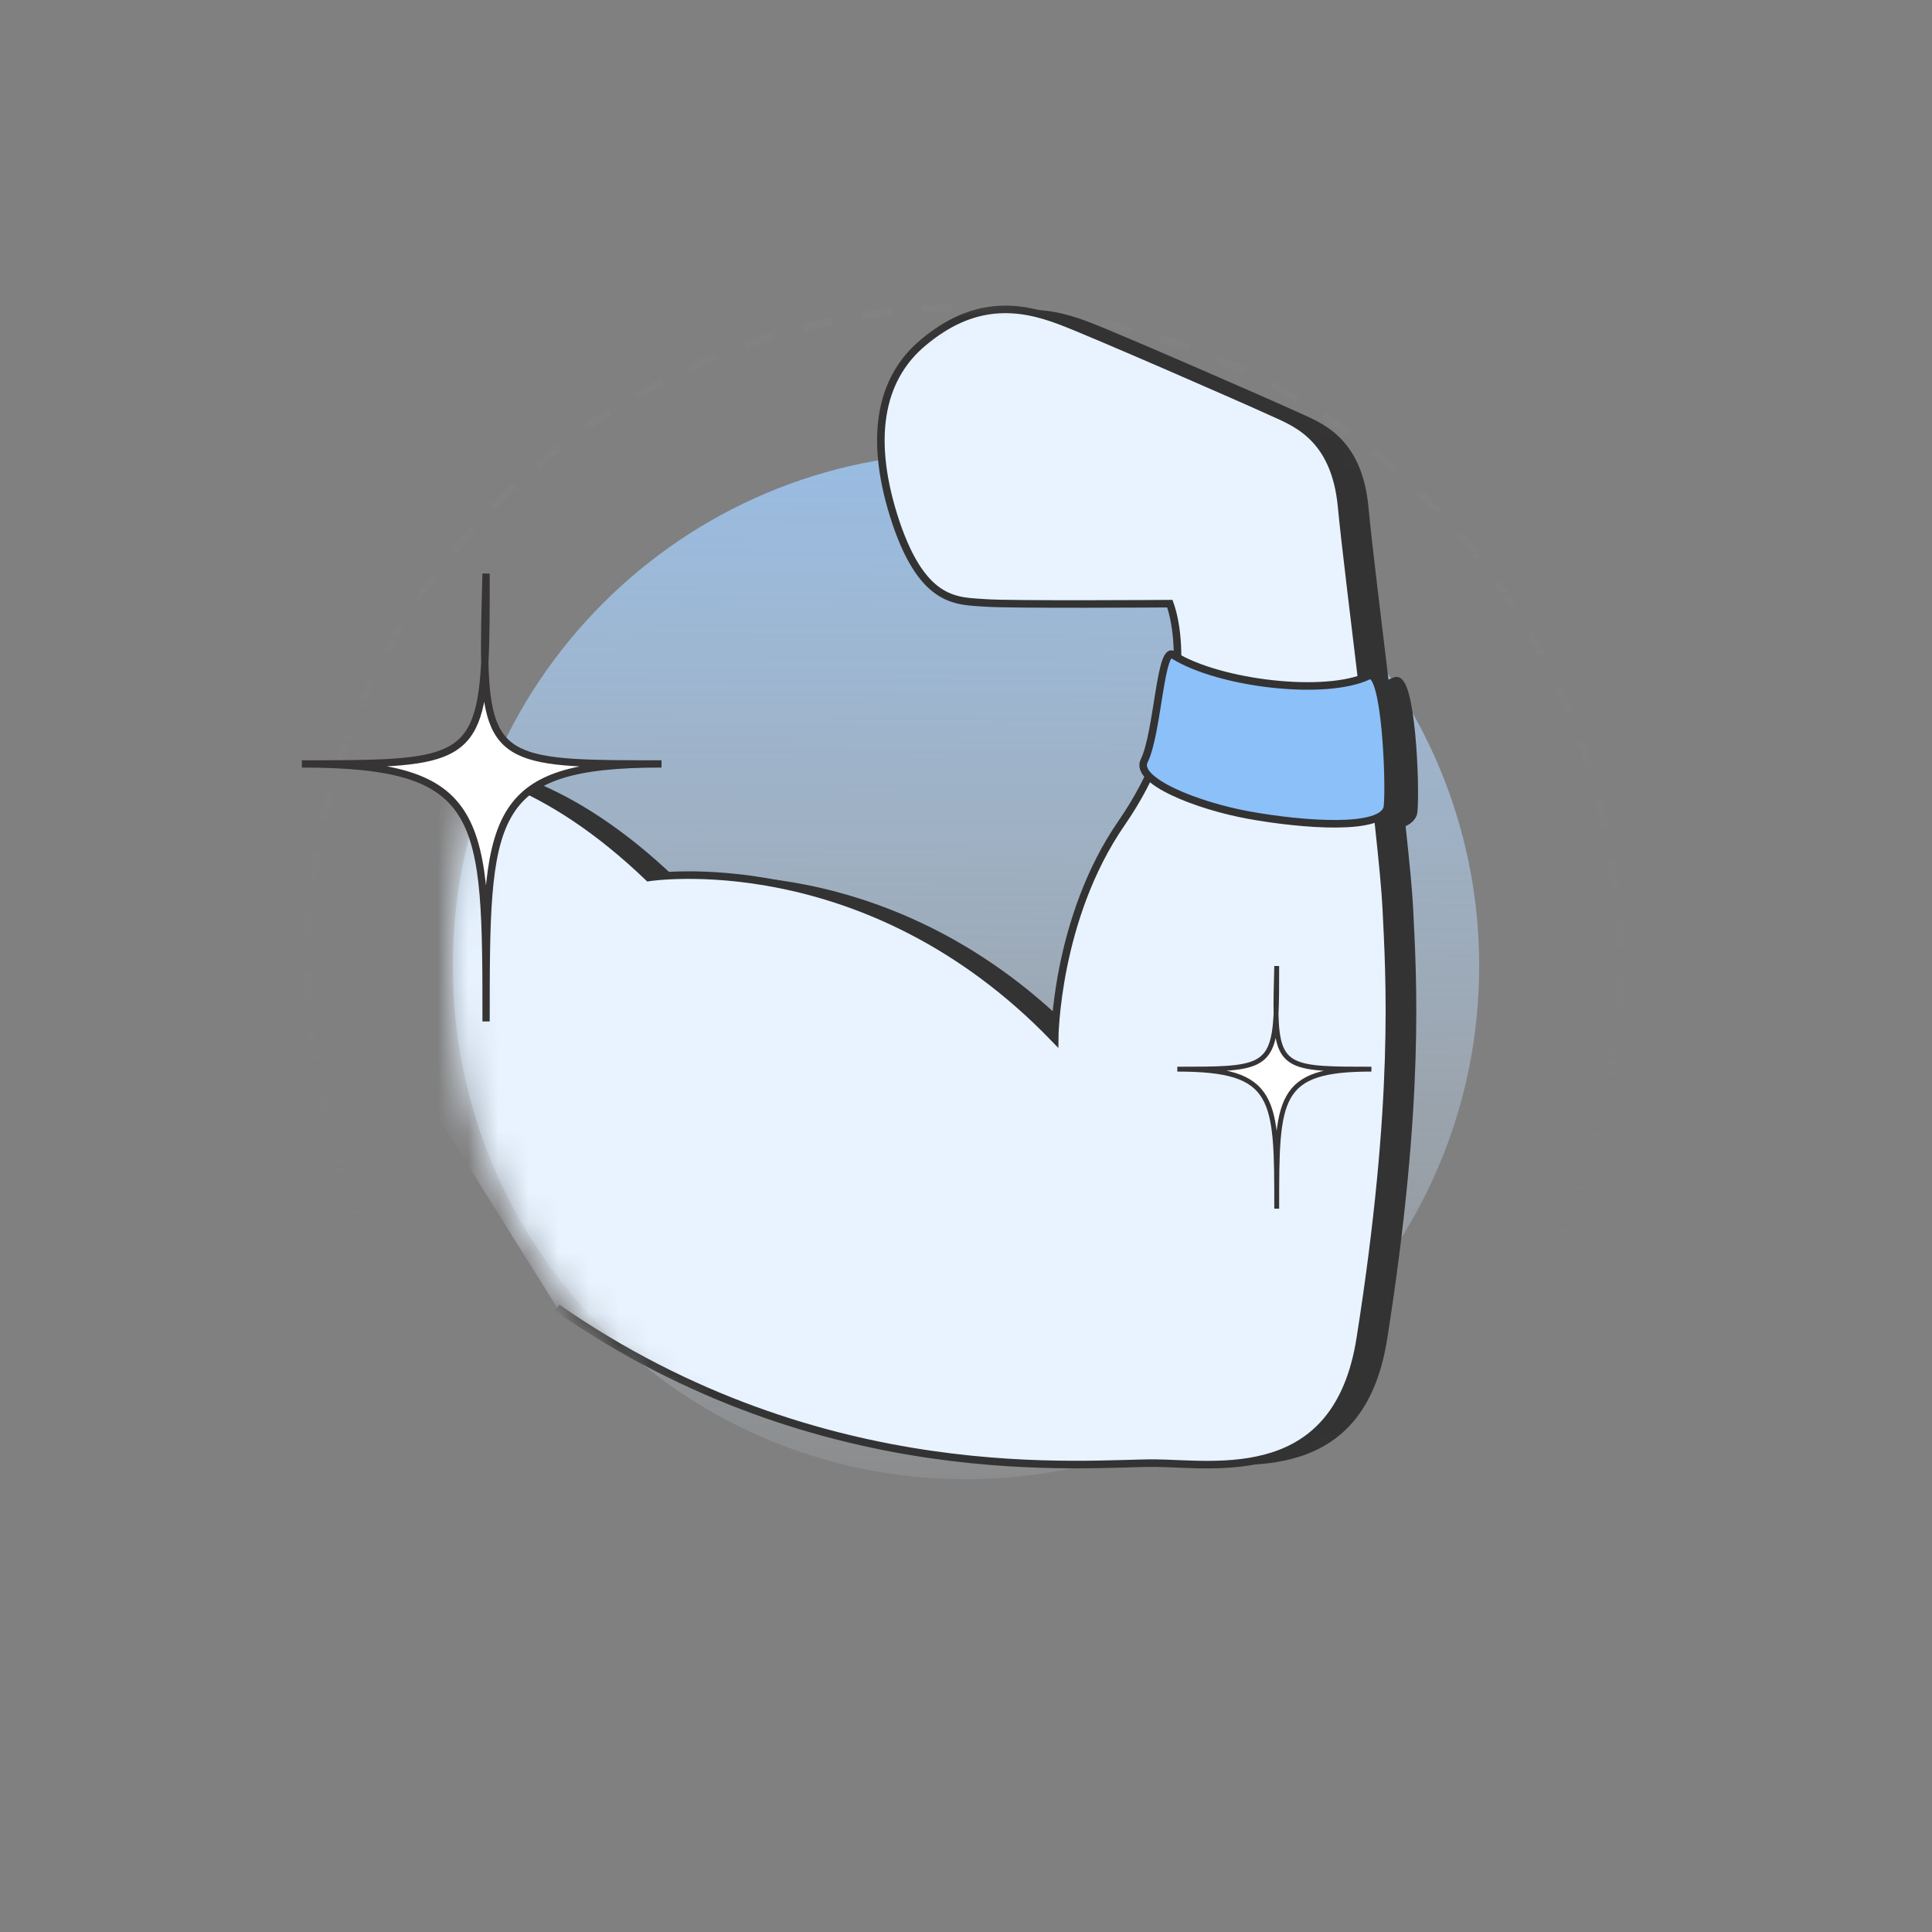
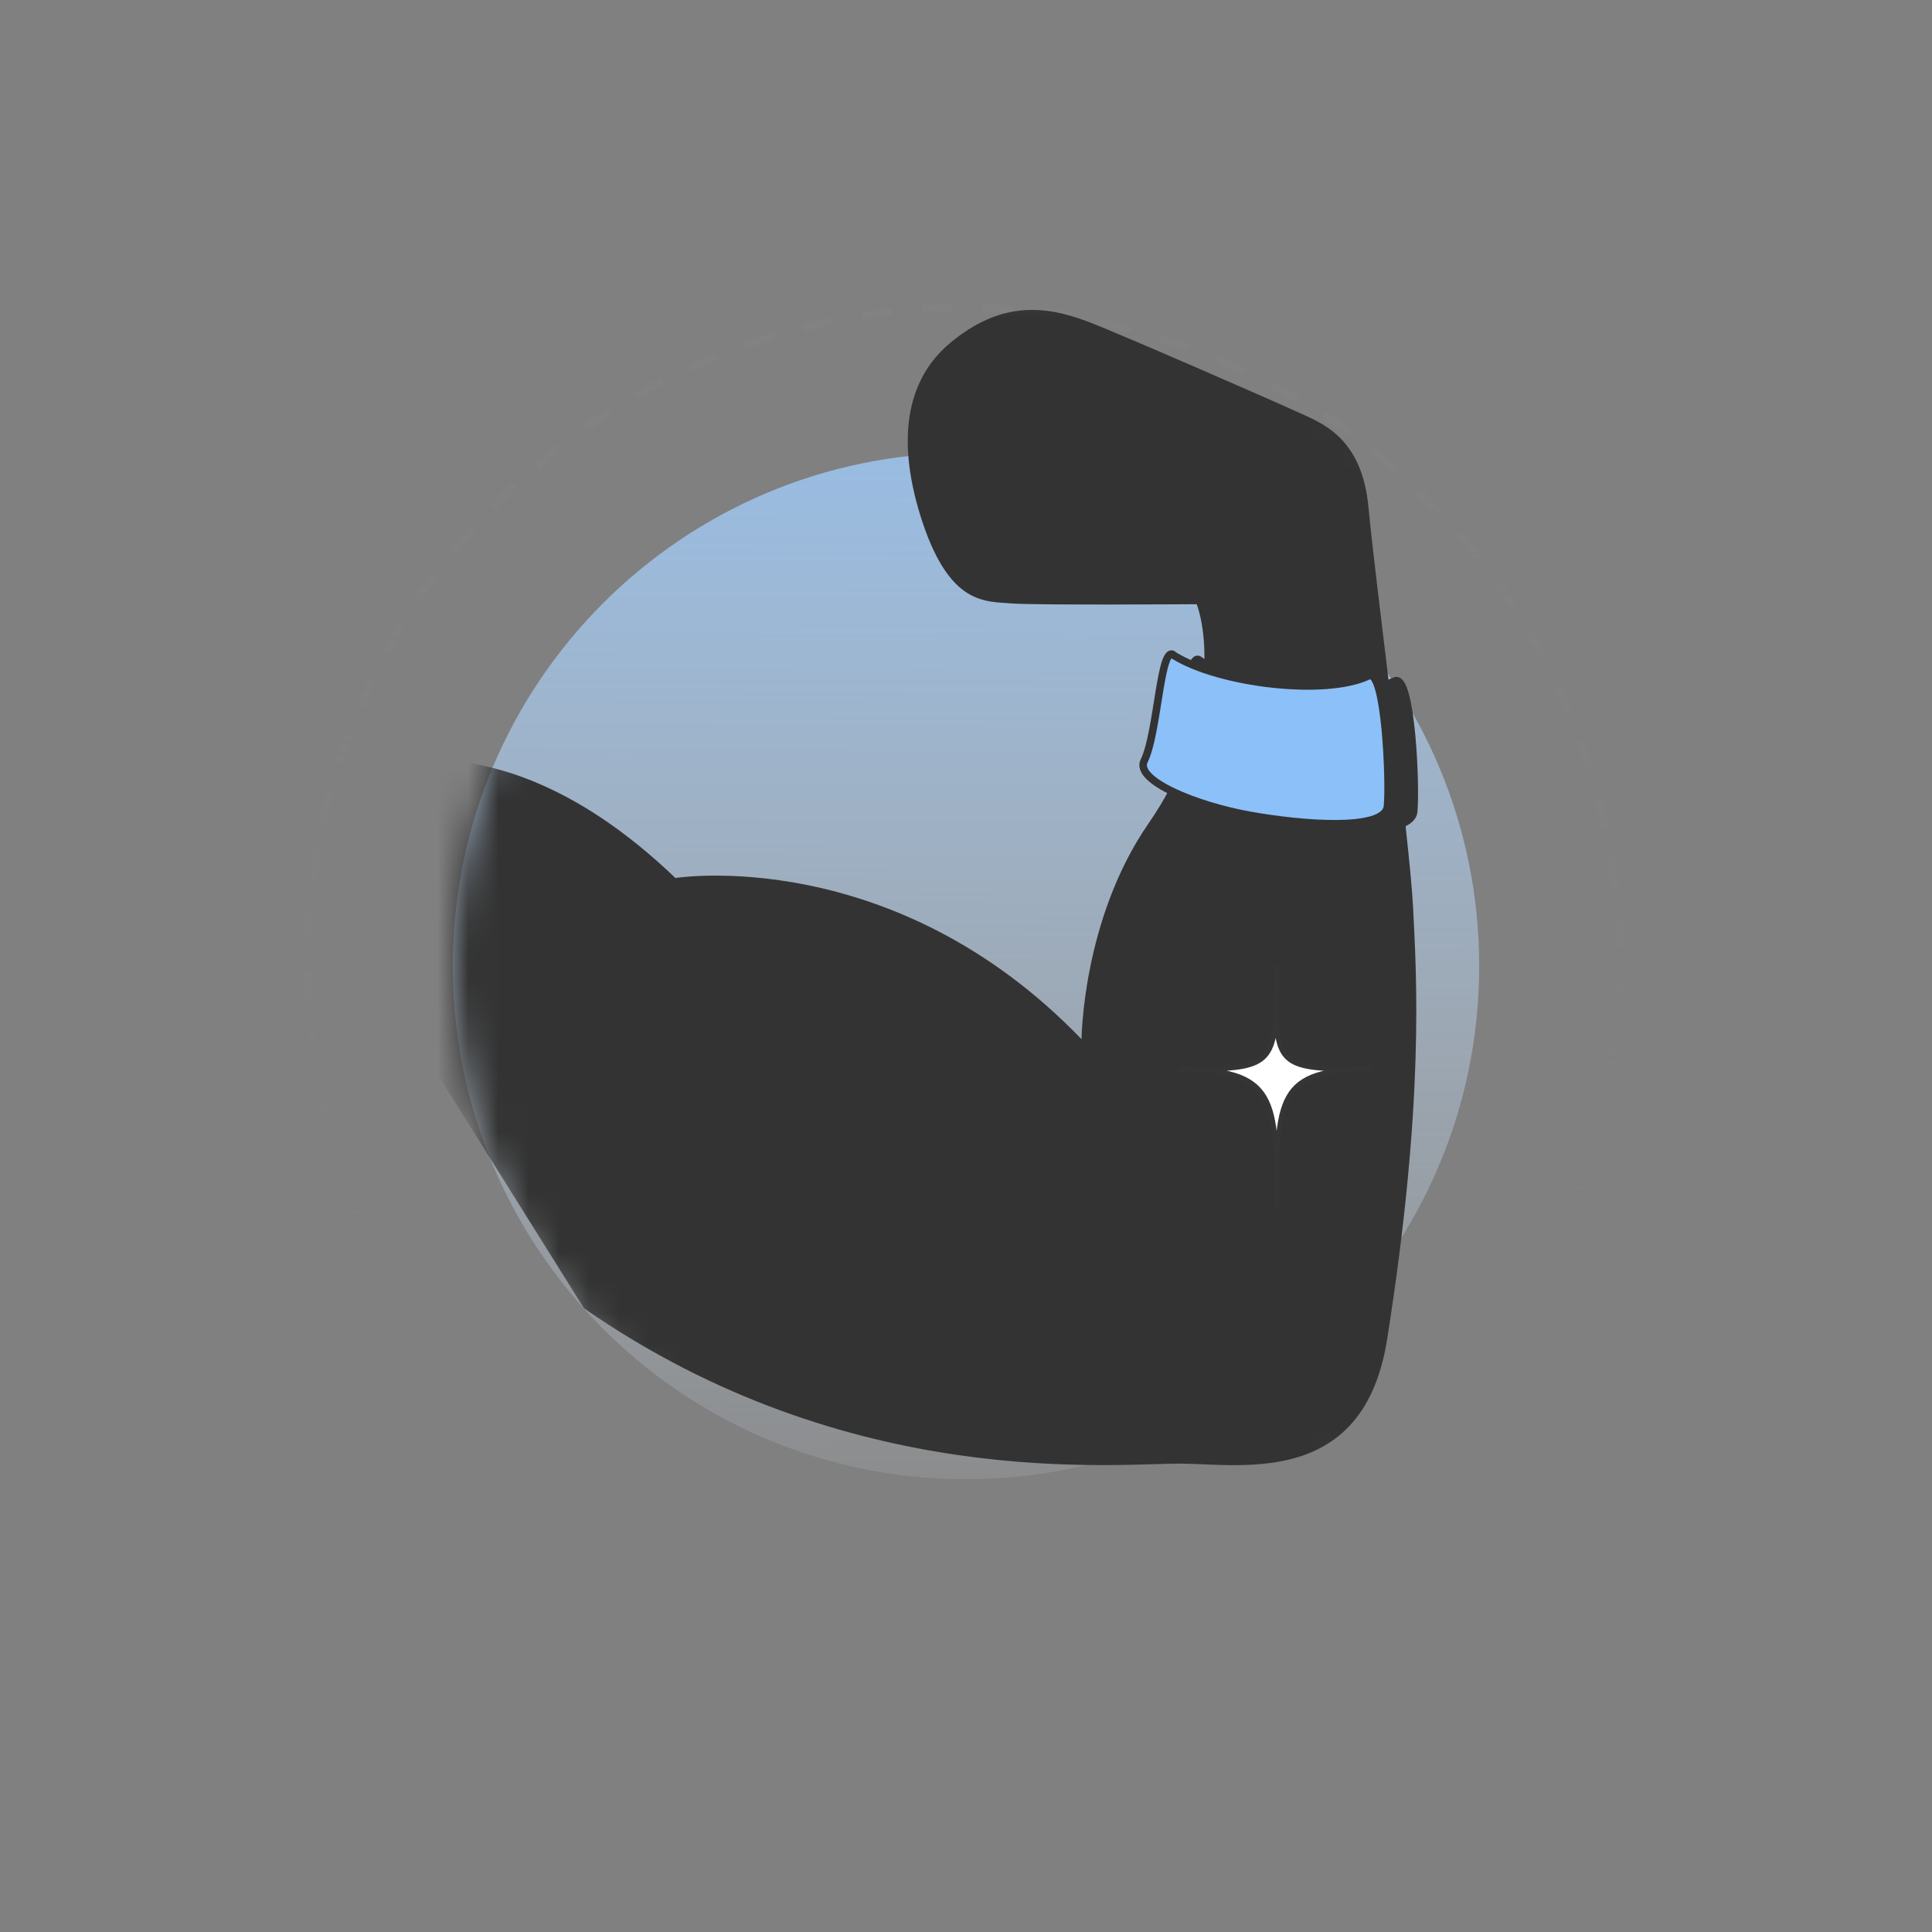
<svg xmlns="http://www.w3.org/2000/svg" width="64" height="64" viewBox="0 0 64 64" fill="none">
  <rect x="0" y="0" width="64" height="64" fill="#808080" stroke="none" />
  <path d="M53.362 35.402C55.284 23.56 47.243 12.402 35.401 10.48C23.56 8.558 12.402 16.599 10.48 28.441C8.558 40.282 16.599 51.44 28.441 53.362C40.282 55.284 51.44 47.243 53.362 35.402Z" stroke="url(#paint0_linear_10610_37472)" stroke-width="0.25" stroke-miterlimit="10" stroke-dasharray="1 1" />
  <path d="M32 49.001C41.389 49.001 49 41.39 49 32.001C49 22.612 41.389 15.001 32 15.001C22.611 15.001 15 22.612 15 32.001C15 41.39 22.611 49.001 32 49.001Z" fill="url(#paint1_linear_10610_37472)" />
  <mask id="mask0_10610_37472" style="mask-type:luminance" maskUnits="userSpaceOnUse" x="15" y="9" width="36" height="42">
    <path d="M50.946 36.733C50.244 51.713 38.243 52.234 28.495 49.582C18.746 46.93 12.994 36.879 15.646 27.13C18.298 17.382 29.379 6.762 39.127 9.414C48.876 12.066 51.419 26.646 50.946 36.733Z" fill="white" />
  </mask>
  <g mask="url(#mask0_10610_37472)">
    <path d="M8.98 26.772C10.434 25.791 15.689 22.679 22.374 29.085C22.374 29.085 29.579 27.935 35.828 34.426C35.828 34.426 35.852 30.454 38.044 27.281C40.236 24.108 40.054 21.153 39.643 20.015C39.643 20.015 34.363 20.051 33.539 19.991C32.631 19.918 31.493 20.051 30.572 17.339C29.664 14.626 30.003 12.592 31.468 11.368C33.115 9.988 34.581 10.097 36.034 10.654C37.003 11.017 42.161 13.27 42.973 13.645C43.736 13.996 45.116 14.444 45.334 16.818C45.552 19.192 46.703 27.838 46.812 30.09C46.921 32.343 47.199 36.46 45.952 44.356C45.189 49.224 41.217 48.509 39.17 48.485C36.954 48.461 28.175 49.466 19.346 43.339" fill="#333333" />
    <path d="M46.202 22.561C44.777 23.243 41.277 22.82 39.767 21.895C39.304 21.408 39.232 24.452 38.769 25.377C38.442 26.03 40.498 26.863 42.251 27.179C43.986 27.492 46.74 27.718 46.829 26.887C46.912 26.106 46.762 22.293 46.202 22.561Z" fill="#333333" stroke="#333333" stroke-width="0.25" />
-     <path d="M8.09 26.755C9.543 25.774 14.799 22.662 21.483 29.068C21.483 29.068 28.689 27.917 34.937 34.408C34.937 34.408 34.962 30.436 37.154 27.263C39.345 24.09 39.164 21.136 38.752 19.997C38.752 19.997 33.472 20.034 32.649 19.973C31.74 19.901 30.602 20.034 29.682 17.321C28.773 14.608 29.113 12.574 30.578 11.351C32.225 9.97 33.69 10.079 35.143 10.636C36.112 11 41.271 13.252 42.082 13.628C42.845 13.979 44.226 14.427 44.444 16.8C44.662 19.125 45.812 27.82 45.921 30.073C46.03 32.325 46.309 36.443 45.061 44.338C44.298 49.206 40.326 48.492 38.28 48.468C36.064 48.443 27.284 49.449 18.456 43.321" fill="#E8F3FF" />
-     <path d="M8.09 26.755C9.543 25.774 14.799 22.662 21.483 29.068C21.483 29.068 28.689 27.917 34.937 34.408C34.937 34.408 34.962 30.436 37.154 27.263C39.345 24.09 39.164 21.136 38.752 19.997C38.752 19.997 33.472 20.034 32.649 19.973C31.74 19.901 30.602 20.034 29.682 17.321C28.773 14.608 29.113 12.574 30.578 11.351C32.225 9.97 33.69 10.079 35.143 10.636C36.112 11 41.271 13.252 42.082 13.628C42.845 13.979 44.226 14.427 44.444 16.8C44.662 19.125 45.812 27.82 45.921 30.073C46.03 32.325 46.309 36.443 45.061 44.338C44.298 49.206 40.326 48.492 38.28 48.468C36.064 48.443 27.284 49.449 18.456 43.321" stroke="#333333" stroke-width="0.25" stroke-miterlimit="10" />
    <path d="M45.335 22.387C43.91 23.069 40.41 22.647 38.9 21.721C38.437 21.234 38.364 24.278 37.902 25.203C37.575 25.857 39.631 26.689 41.384 27.005C43.119 27.319 45.873 27.544 45.962 26.713C46.045 25.932 45.895 22.12 45.335 22.387Z" fill="#8CC0F9" stroke="#333333" stroke-width="0.25" />
  </g>
-   <path d="M10 25.306C14.946 25.306 15.883 25.306 16.06 21.948C16.042 21.163 16.069 20.195 16.102 19.001C16.102 20.195 16.102 21.163 16.06 21.948C16.137 25.306 17.04 25.306 21.913 25.306C16.102 25.306 16.102 27.012 16.102 33.836C16.102 27.037 16.102 25.306 10 25.306Z" fill="white" stroke="#363434" stroke-width="0.241" />
  <path d="M39 35.417C41.669 35.417 42.175 35.417 42.271 33.598C42.261 33.172 42.276 32.648 42.293 32.001C42.293 32.648 42.293 33.172 42.271 33.598C42.312 35.417 42.8 35.417 45.43 35.417C42.293 35.417 42.293 36.341 42.293 40.038C42.293 36.355 42.293 35.417 39 35.417Z" fill="white" stroke="#363434" stroke-width="0.161" />
  <defs>
    <linearGradient id="paint0_linear_10610_37472" x1="31.249" y1="6.283" x2="31.749" y2="50.783" gradientUnits="userSpaceOnUse">
      <stop stop-color="#828282" />
      <stop offset="1" stop-color="#828282" stop-opacity="0" />
    </linearGradient>
    <linearGradient id="paint1_linear_10610_37472" x1="32.251" y1="5.218" x2="32" y2="54.501" gradientUnits="userSpaceOnUse">
      <stop stop-color="#8CC0F9" />
      <stop offset="1" stop-color="#EBF6FF" stop-opacity="0" />
    </linearGradient>
  </defs>
</svg>